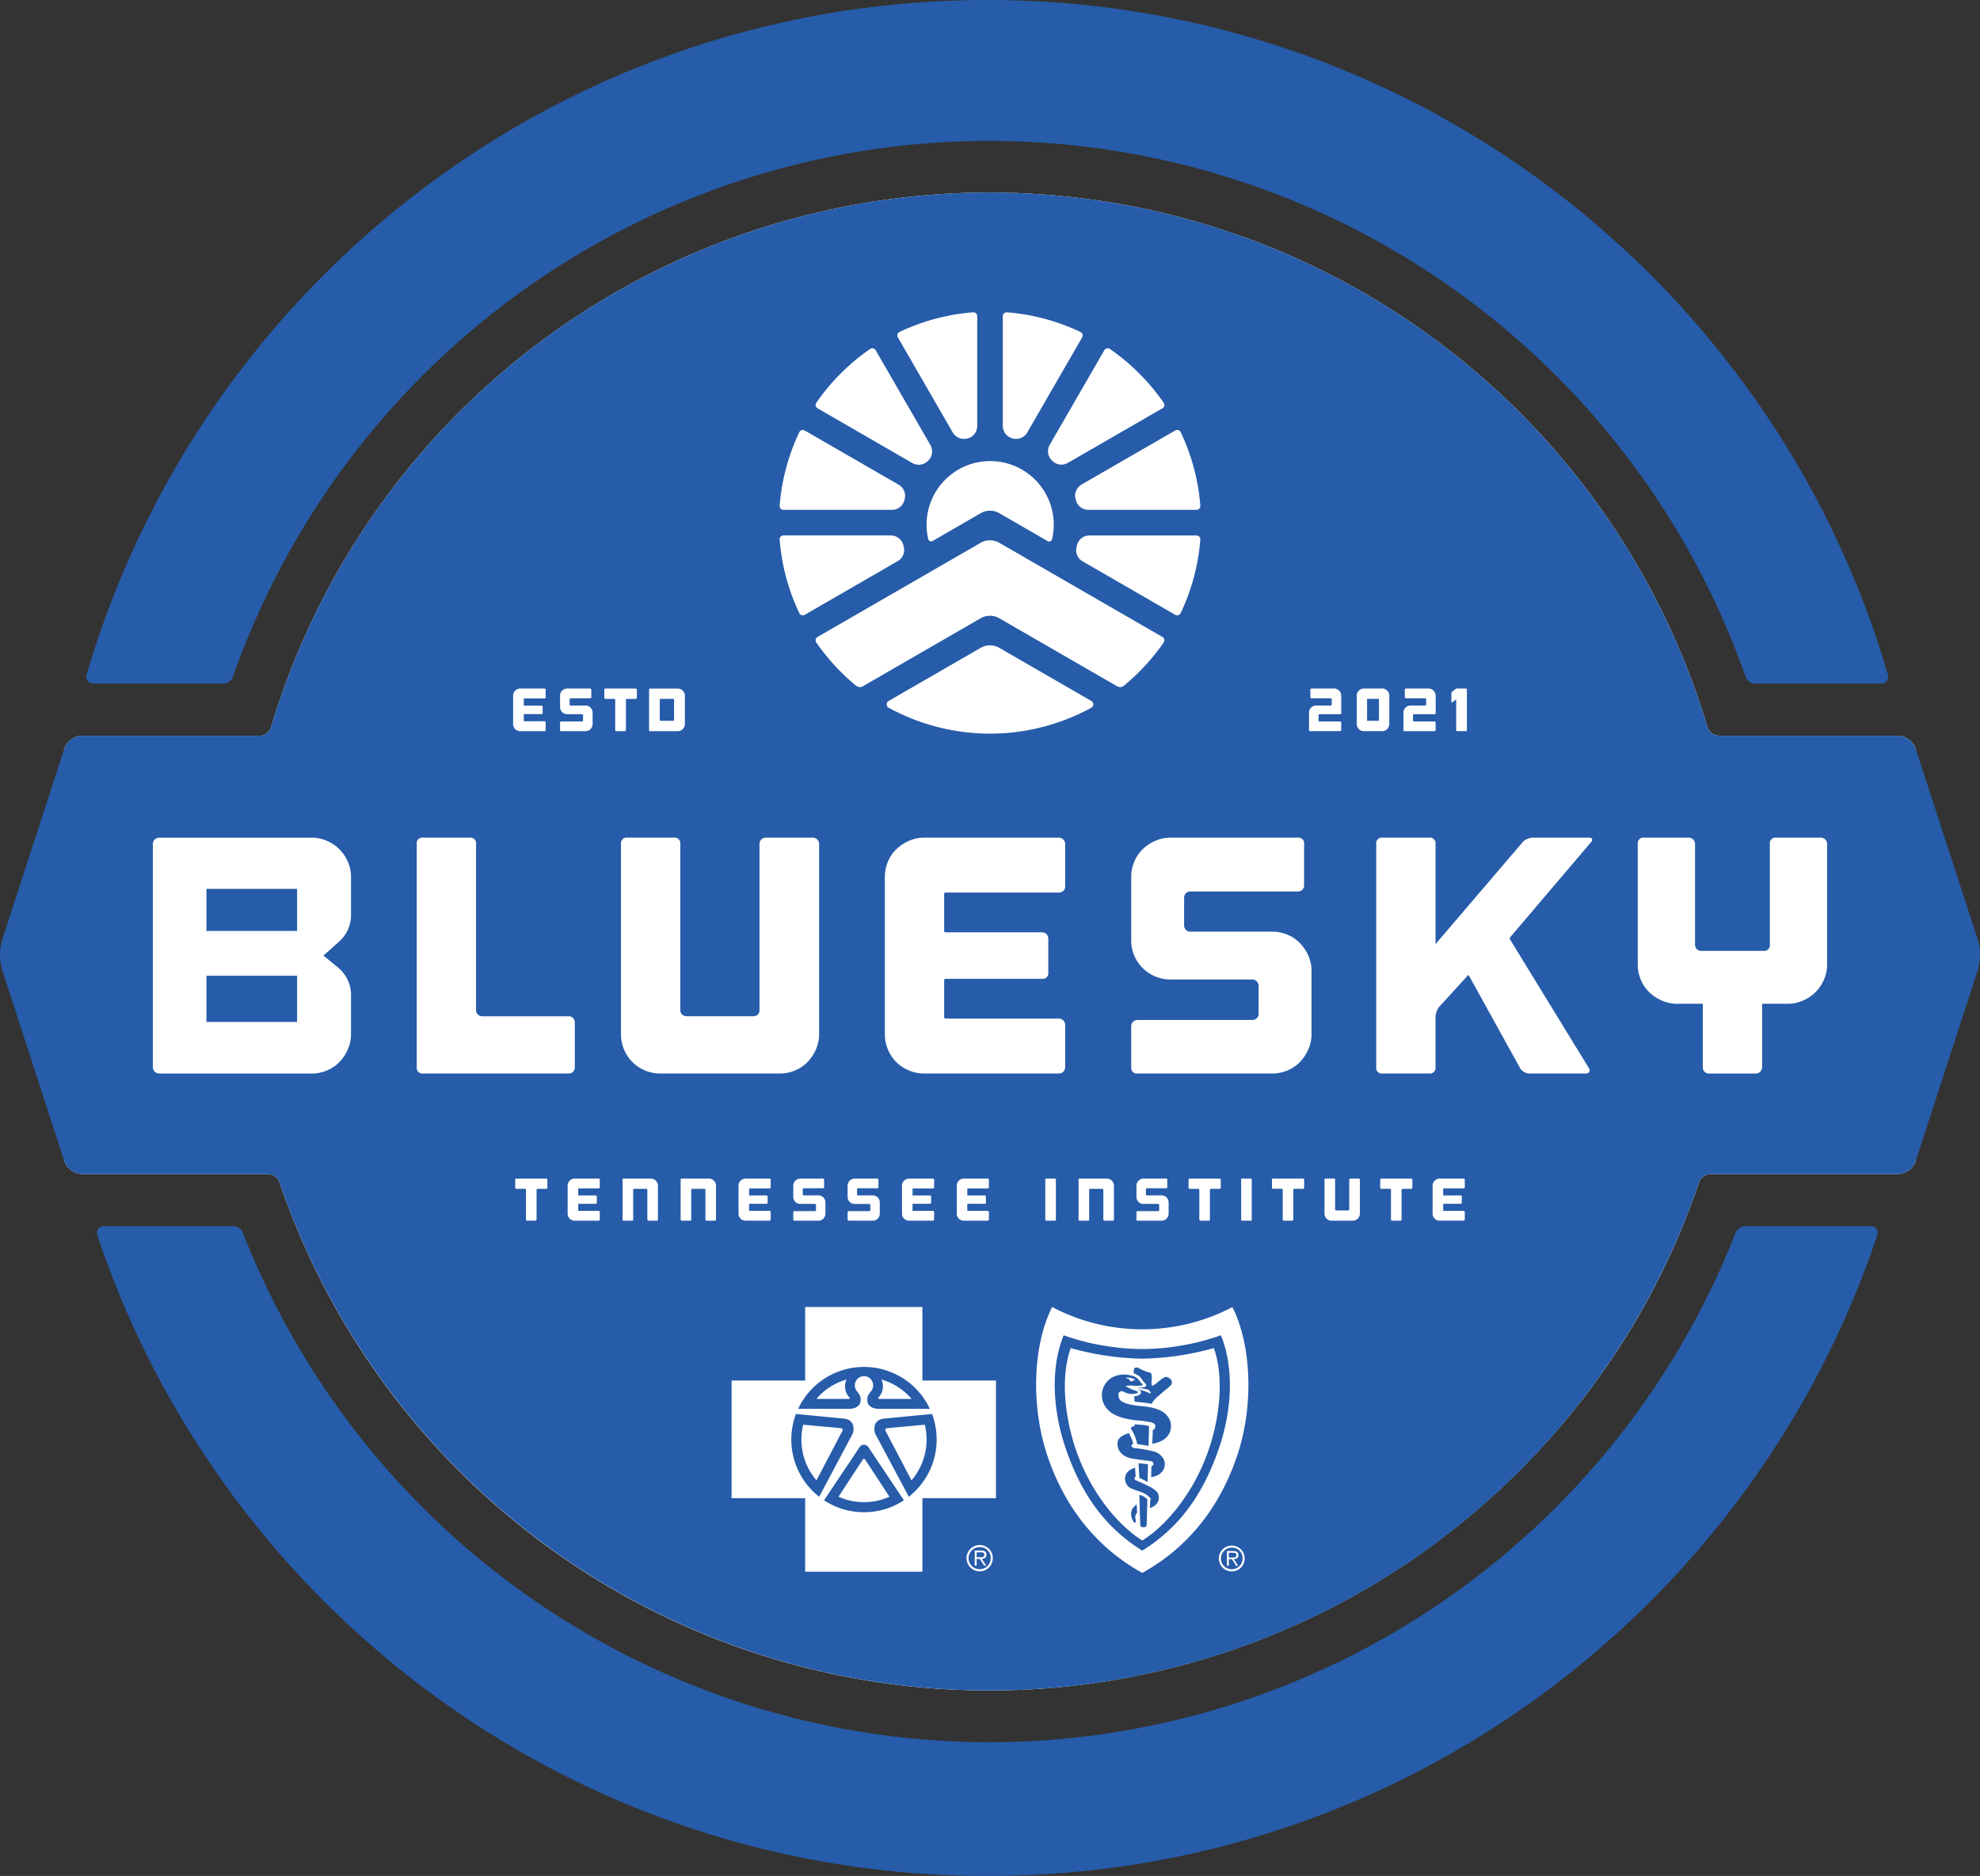
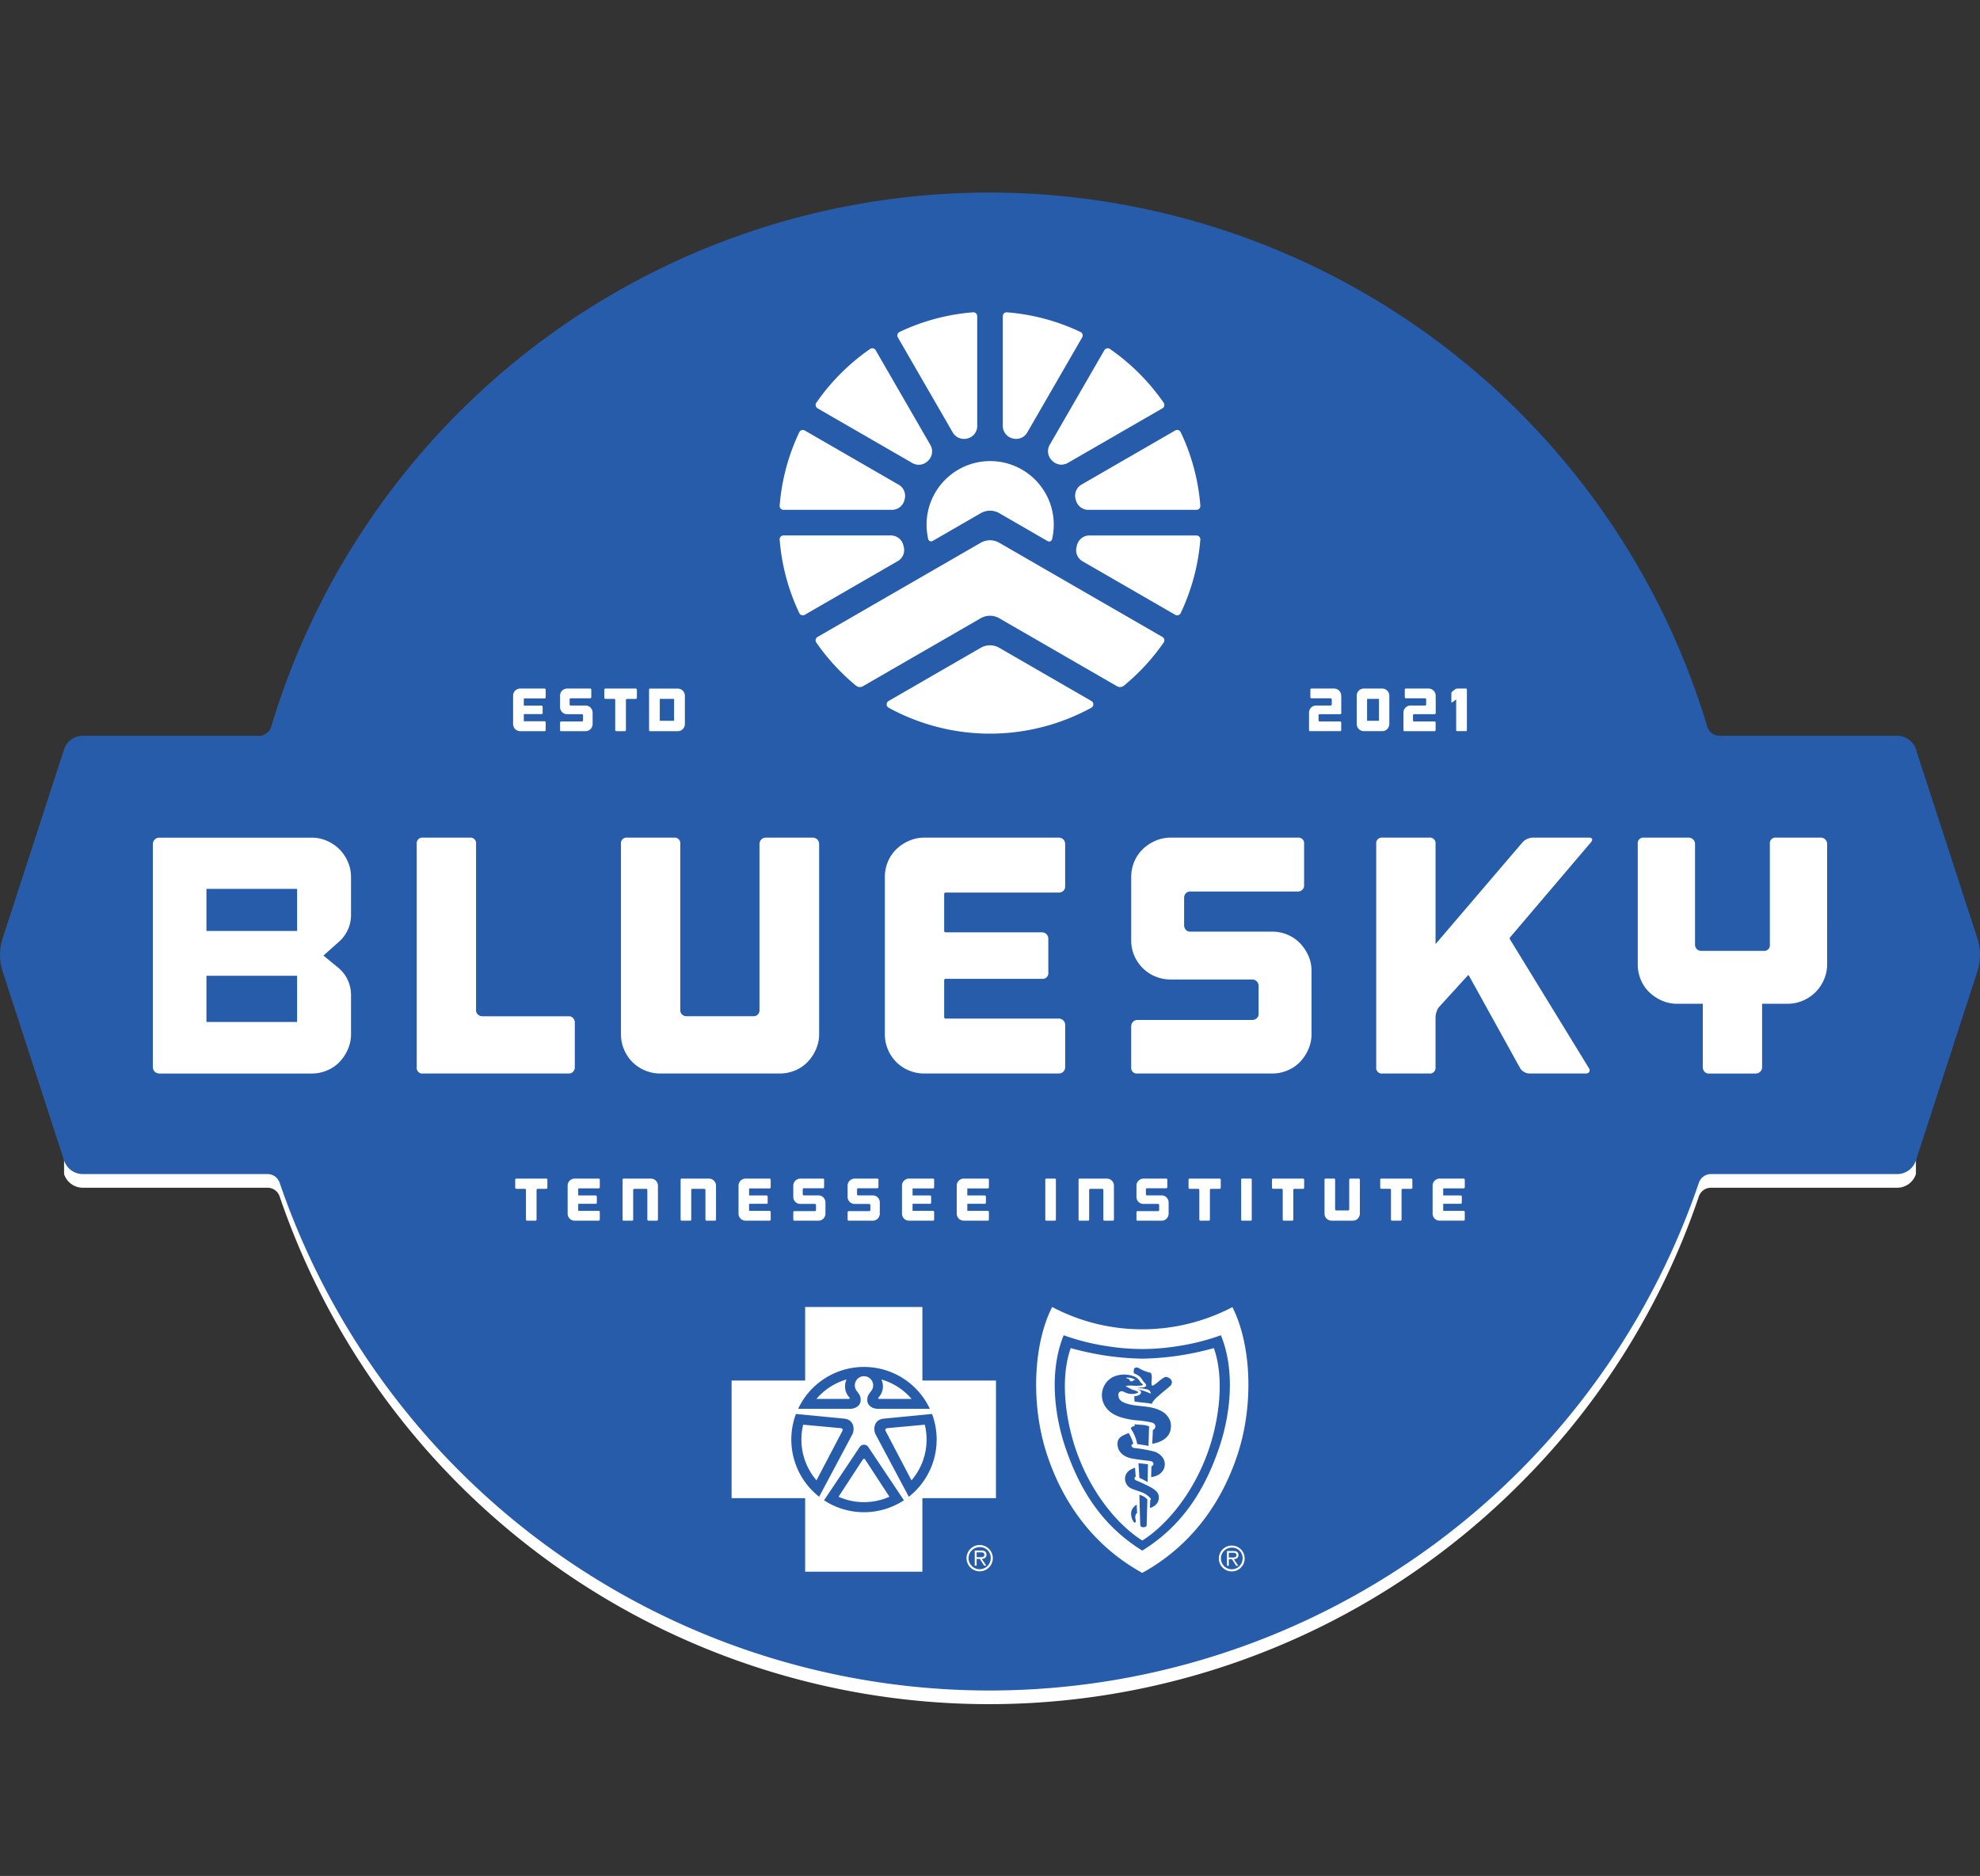
<svg xmlns="http://www.w3.org/2000/svg" id="Blue-Sky_TN-Institute_ETSU-Blue-Cross-Blue-Shield-partnership-logo" viewBox="0 0 512 485.164">
  <rect x="0" y="0" width="512" height="485.164" fill="#333333" stroke="none" />
  <defs />
  <defs>
    <style>.cls-2{fill:#265ca9}</style>
  </defs>
  <g id="background">
-     <path id="center-whiteBkgd" fill="#fff" d="M495.433 193.8a5.11 5.11 0 00-4.86-3.531H444.62a3.286 3.286 0 01-3.145-2.36 193.855 193.855 0 00-371.338.016 3.248 3.248 0 01-2.309 2.229v.115h-46.4a5.11 5.11 0 00-4.86 3.531v106.311a5.109 5.109 0 004.86 3.531H69.2a3.285 3.285 0 013.107 2.242 193.814 193.814 0 00320.482 74.572 191.771 191.771 0 0046.513-74.573 3.285 3.285 0 013.106-2.241h48.161a5.109 5.109 0 004.86-3.531z" />
-     <path id="lower-stroke" d="M483.82 317.118h-32.48a2.766 2.766 0 00-2.574 1.765 207.359 207.359 0 01-193.1 131.691q-1.473 0-2.947-.021A207.438 207.438 0 0162.837 318.887a2.765 2.765 0 00-2.573-1.769H26.772a1.719 1.719 0 00-1.633 2.256c32.127 96.334 123.024 165.79 230.157 165.79s198.03-69.456 230.157-165.79a1.719 1.719 0 00-1.633-2.256z" class="cls-2" />
+     <path id="center-whiteBkgd" fill="#fff" d="M495.433 193.8H444.62a3.286 3.286 0 01-3.145-2.36 193.855 193.855 0 00-371.338.016 3.248 3.248 0 01-2.309 2.229v.115h-46.4a5.11 5.11 0 00-4.86 3.531v106.311a5.109 5.109 0 004.86 3.531H69.2a3.285 3.285 0 013.107 2.242 193.814 193.814 0 00320.482 74.572 191.771 191.771 0 0046.513-74.573 3.285 3.285 0 013.106-2.241h48.161a5.109 5.109 0 004.86-3.531z" />
    <path id="center" d="M53.382 229.875h23.443v10.893H53.382zm0 34.424h23.443v-11.94H53.382zm171.206 110.023l9.153 13.684a18.826 18.826 0 01-20.653 0l9.154-13.684a1.344 1.344 0 012.346 0zM230 387.087l-6.321-9.674a.333.333 0 00-.264-.146.327.327 0 00-.268.146l-6.317 9.674a16.208 16.208 0 0013.17 0zm-16.921.93l.008-.011h-.008zm-1.259-.929a18.818 18.818 0 01-6-21.412l12.6 1.221c2.369.329 2.641 2.621 2.017 4zm-.687-4.244l6.688-12.771c.162-.393.106-.689-.581-.741l-9.551-.878a16.384 16.384 0 00-.456 3.842 16.139 16.139 0 003.901 10.548zM228.4 366.9l12.609-1.221a18.83 18.83 0 01-6 21.412l.01.025-8.639-16.216c-.629-1.382-.35-3.674 2.02-4zm.605 3.176l6.691 12.771a16.2 16.2 0 003.443-14.39l-9.549.878c-.69.049-.745.345-.59.738zm86.707-24.75c3.53 8.614 2.748 19.66-.464 29.1-3.619 10.612-9.268 20.024-19.868 26.593-10.6-6.569-16.241-15.981-19.86-26.593-3.214-9.441-4-20.487-.468-29.1a59.015 59.015 0 0011.291 2.828 57.521 57.521 0 009.031.729h.021a57.6 57.6 0 009.028-.729 59.075 59.075 0 0011.285-2.831zm-1.823 3.318a76.008 76.008 0 01-9.306 1.984 74.3 74.3 0 01-9.188.747h-.021a74.287 74.287 0 01-9.191-.747 75.949 75.949 0 01-9.31-1.984c-2.248 6.371-1.771 14.4-.038 21.554 3.247 13.468 11.375 23.7 18.549 28.213 7.168-4.509 15.3-14.745 18.547-28.213 1.725-7.156 2.202-15.186-.046-21.557zm197.437-97.434l-15.893 48.9a5.11 5.11 0 01-4.86 3.531h-48.161a3.285 3.285 0 00-3.106 2.241 193.78 193.78 0 01-255.157 117.553A194.089 194.089 0 0172.311 305.884a3.285 3.285 0 00-3.107-2.242H21.427a5.109 5.109 0 01-4.86-3.531L.674 251.21a13.769 13.769 0 010-8.512l15.893-48.9a5.11 5.11 0 014.86-3.531h46.4v-.115a3.248 3.248 0 002.309-2.229 193.856 193.856 0 01371.338-.016 3.286 3.286 0 003.145 2.36h45.953a5.111 5.111 0 014.86 3.531l15.893 48.9a13.769 13.769 0 01.001 8.512zM375.3 181.519a.171.171 0 00.071.165c.048.027.1.014.166-.039l.771-.6a.331.331 0 01.165-.087c.048 0 .072.013.072.055v7.778a.264.264 0 00.3.3h2.173a.265.265 0 00.3-.3V178.37a.265.265 0 00-.3-.3h-2.173a.981.981 0 00-.283.047.708.708 0 00-.252.126l-.771.6a.7.7 0 00-.166.213.557.557 0 00-.071.26zm-12.392 7.274a.265.265 0 00.3.3h7.747a.266.266 0 00.2-.087.309.309 0 00.078-.213v-1.905a.308.308 0 00-.078-.212.266.266 0 00-.2-.087h-5.291a.263.263 0 01-.283-.236v-1.4a.28.28 0 01.283-.251h5.291a.31.31 0 00.213-.079.266.266 0 00.086-.205V180.4a.061.061 0 00-.016-.047v-.441a1.823 1.823 0 00-.142-.716 1.724 1.724 0 00-.393-.583 2.031 2.031 0 00-.583-.394 1.706 1.706 0 00-.708-.149h-5.874a.265.265 0 00-.2.086.3.3 0 00-.079.213v1.936a.271.271 0 00.283.284h4.944a.292.292 0 01.214.087.289.289 0 01.086.212v1.276a.289.289 0 01-.086.212.292.292 0 01-.214.087h-3.731a1.848 1.848 0 00-.717.141 1.819 1.819 0 00-.589.394 1.841 1.841 0 00-.395.582 1.792 1.792 0 00-.142.709v4.5zM303.9 111.327l-24.243 14a3.324 3.324 0 00-1.5 3.835l.076.265a3.313 3.313 0 003.184 2.426h27.977a1 1 0 001-1.072 54.219 54.219 0 00-5.078-19 1.006 1.006 0 00-1.416-.454zm-4.3 56.651q.671-.89 1.306-1.805a1 1 0 00-.319-1.445l-42.2-24.362a4.783 4.783 0 00-4.782 0l-42.2 24.362a1 1 0 00-.319 1.445q1.417 2.048 3.014 3.956c.041.049.083.1.125.146q.359.426.725.845c.132.151.267.3.4.448.149.167.3.334.451.5s.286.309.43.462c.037.04.073.081.111.12.007.008.015.013.022.02a54.736 54.736 0 004.99 4.651 1.571 1.571 0 001.785.153l30.464-17.588a4.783 4.783 0 014.782 0l30.464 17.588a1.569 1.569 0 001.783-.151 54.746 54.746 0 005.333-5.017c.157-.168.313-.336.468-.506s.316-.353.473-.53q.207-.236.411-.473.345-.4.682-.805.231-.278.458-.556t.442-.556q.192-.244.381-.491c.105-.137.214-.271.318-.409zm-14.292 139.757v7.665a.3.3 0 00.078.21.26.26 0 00.2.085h2.16a.292.292 0 00.3-.295v-8.767a1.739 1.739 0 00-.147-.707 1.829 1.829 0 00-.965-.964 1.735 1.735 0 00-.706-.148H279.2a.261.261 0 00-.3.3V315.4a.26.26 0 00.3.295h2.146a.261.261 0 00.295-.295v-7.663a.26.26 0 01.085-.2.3.3 0 01.21-.078h3.078a.3.3 0 01.21.078.263.263 0 01.084.198zm-3.109-124.7a1 1 0 00.014-1.749l-23.822-13.753a4.778 4.778 0 00-4.782 0l-23.823 13.754a1 1 0 00.014 1.748 54.589 54.589 0 0052.4 0zM225.06 311.652v1.29a.263.263 0 01-.085.2.3.3 0 01-.21.078h-5.285a.289.289 0 00-.21.085.286.286 0 00-.086.21v1.885a.261.261 0 00.3.295h6.2a1.816 1.816 0 00.707-.14 1.693 1.693 0 00.575-.388 1.983 1.983 0 00.389-.583 1.739 1.739 0 00.147-.707v-2.922a1.683 1.683 0 00-.147-.7 2.011 2.011 0 00-.389-.575 1.7 1.7 0 00-.575-.389 1.816 1.816 0 00-.707-.14H221.9a.26.26 0 01-.2-.085.3.3 0 01-.077-.21V307.6a.3.3 0 01.077-.21.26.26 0 01.2-.085h4.959a.3.3 0 00.21-.078.261.261 0 00.086-.2v-1.912a.262.262 0 00-.3-.3H221a1.733 1.733 0 00-.707.148 1.989 1.989 0 00-.583.389 1.72 1.72 0 00-.389.575 1.82 1.82 0 00-.14.707v2.923a1.763 1.763 0 00.14.7 1.826 1.826 0 00.389.575 1.821 1.821 0 001.29.529h3.762a.285.285 0 01.21.085.289.289 0 01.088.206zm-14.052 0v1.29a.26.26 0 01-.085.2.3.3 0 01-.21.078h-5.285a.289.289 0 00-.21.085.285.285 0 00-.085.21v1.885a.26.26 0 00.295.295h6.2a1.821 1.821 0 00.708-.14 1.712 1.712 0 00.575-.388 1.98 1.98 0 00.388-.583 1.724 1.724 0 00.148-.707v-2.922a1.668 1.668 0 00-.148-.7 2.008 2.008 0 00-.388-.575 1.715 1.715 0 00-.575-.389 1.821 1.821 0 00-.708-.14h-3.777a.26.26 0 01-.2-.085.3.3 0 01-.078-.21V307.6a.3.3 0 01.078-.21.26.26 0 01.2-.085h4.959a.3.3 0 00.209-.078.261.261 0 00.086-.2v-1.912a.261.261 0 00-.295-.3h-5.861a1.74 1.74 0 00-.707.148 2 2 0 00-.583.389 1.7 1.7 0 00-.388.575 1.82 1.82 0 00-.14.707v2.923a1.763 1.763 0 00.14.7 1.815 1.815 0 001.678 1.1h3.762a.29.29 0 01.3.295zM303.9 159a1 1 0 001.411-.446 54.231 54.231 0 005.078-19 1 1 0 00-1-1.073H281.7a3.317 3.317 0 00-3.22 2.57l-.1.411a3.309 3.309 0 001.544 3.695zm-18.334-68.426l-14.128 24.47a3.326 3.326 0 00.6 4.065l.1.1a3.319 3.319 0 003.978.516l24.471-14.125a1 1 0 00.329-1.43A54.864 54.864 0 00287 90.245a1 1 0 00-1.434.329zm-26.255 19.594a3.326 3.326 0 002.516 3.209l.059.016a3.325 3.325 0 003.743-1.533l14.2-24.6a1 1 0 00-.446-1.411 54.231 54.231 0 00-19-5.078 1 1 0 00-1.073 1zM239.6 135.7a16.509 16.509 0 00.421 3.7.782.782 0 001.153.5l12.44-7.183a4.783 4.783 0 014.782 0l12.504 7.223a.782.782 0 001.153-.492A16.444 16.444 0 10239.6 135.7zm-7.43-48.448l14.191 24.579a3.368 3.368 0 003.779 1.572l.095-.025a3.3 3.3 0 002.459-3.194V81.768a1 1 0 00-1.073-1 54.24 54.24 0 00-19.022 5.087 1 1 0 00-.434 1.401zM211.413 105.6l24.516 14.155a3.319 3.319 0 003.984-.521l.079-.076a3.328 3.328 0 00.6-4.06l-14.158-24.524a1 1 0 00-1.43-.329 54.864 54.864 0 00-13.92 13.92 1 1 0 00.329 1.435zm-9.807 25.183a1 1 0 001 1.072h28.054a3.314 3.314 0 003.185-2.429l.065-.227a3.326 3.326 0 00-1.507-3.832l-24.309-14.035a1 1 0 00-1.4.429 54.227 54.227 0 00-5.088 19.017zm0 8.768a54.231 54.231 0 005.078 19 1 1 0 001.416.449l24.051-13.886a3.31 3.31 0 001.545-3.689 25.46 25.46 0 01-.092-.374 3.318 3.318 0 00-3.222-2.574h-27.776a1 1 0 00-1 1.069zm-33.765 49.247a.264.264 0 00.3.3h7.117a1.826 1.826 0 00.716-.142 1.724 1.724 0 00.583-.393 2.02 2.02 0 00.393-.591 1.744 1.744 0 00.15-.716v-7.337a1.752 1.752 0 00-.15-.717 1.849 1.849 0 00-.976-.976 1.748 1.748 0 00-.716-.15h-7.118a.264.264 0 00-.3.3zm-23.02 0a.264.264 0 00.3.3h6.279a1.826 1.826 0 00.716-.142 1.724 1.724 0 00.583-.393 1.982 1.982 0 00.393-.591 1.744 1.744 0 00.15-.716v-2.96a1.7 1.7 0 00-.15-.709 2.035 2.035 0 00-.392-.587 1.754 1.754 0 00-.583-.393 1.826 1.826 0 00-.716-.142h-3.827a.262.262 0 01-.2-.086.3.3 0 01-.079-.213v-1.275a.3.3 0 01.079-.213.265.265 0 01.2-.086h5.026a.308.308 0 00.212-.079.266.266 0 00.086-.2v-1.943a.265.265 0 00-.3-.3h-5.937a1.748 1.748 0 00-.716.15 2 2 0 00-.591.394 1.72 1.72 0 00-.393.582 1.831 1.831 0 00-.142.717v2.96a1.766 1.766 0 00.142.708 1.828 1.828 0 00.393.583 1.853 1.853 0 001.307.535h3.811a.289.289 0 01.212.087.286.286 0 01.087.212v1.307a.263.263 0 01-.087.2.3.3 0 01-.212.079h-5.352a.3.3 0 00-.3.3zm-12.14-1.543a1.841 1.841 0 00.142.716 1.807 1.807 0 00.984.984 1.831 1.831 0 00.717.142h6.282a.294.294 0 00.3-.3v-1.968a.294.294 0 00-.3-.3h-5.275a.069.069 0 01-.078-.079v-1.7a.069.069 0 01.078-.079h4.488a.265.265 0 00.3-.3v-1.574a.294.294 0 00-.3-.3h-4.488q-.078 0-.078-.063v-1.716a.069.069 0 01.078-.079h5.275a.3.3 0 00.213-.079.264.264 0 00.086-.2v-1.99a.293.293 0 00-.086-.213.29.29 0 00-.213-.087h-6.282a1.752 1.752 0 00-.717.15 2 2 0 00-.59.394 1.722 1.722 0 00-.394.582 1.849 1.849 0 00-.142.717zm-41.912 39.57a9.721 9.721 0 00-.828-3.965 10.243 10.243 0 00-5.4-5.4 9.721 9.721 0 00-3.965-.828H41.182a1.656 1.656 0 00-1.656 1.656v57.692a1.655 1.655 0 001.656 1.656h39.391a10.166 10.166 0 003.965-.784 9.585 9.585 0 003.224-2.179 11.083 11.083 0 002.179-3.268 9.718 9.718 0 00.828-3.965v-10.135a9.154 9.154 0 00-3.354-7.082l-3.777-3.093 4.071-3.632a9.152 9.152 0 003.06-6.83zm56.3 50.807a1.459 1.459 0 001.133-.479 1.681 1.681 0 00.436-1.177v-11.5a1.686 1.686 0 00-.436-1.177 1.465 1.465 0 00-1.133-.479h-22.312a1.677 1.677 0 01-1.177-.436 1.456 1.456 0 01-.479-1.133v-42.967a1.465 1.465 0 00-1.656-1.656h-12.027a1.463 1.463 0 00-1.655 1.656v57.692a1.463 1.463 0 001.655 1.656zm-5.522 27.476a.294.294 0 00-.3-.3h-7.725a.261.261 0 00-.295.3v2.052a.285.285 0 00.085.21.289.289 0 00.21.085h2.207a.267.267 0 01.28.28v7.665a.29.29 0 00.3.295h2.161a.26.26 0 00.2-.085.3.3 0 00.077-.21v-7.663a.261.261 0 01.086-.2.3.3 0 01.21-.078h2.207a.289.289 0 00.21-.085.286.286 0 00.086-.21zm13.554 0a.292.292 0 00-.3-.3h-6.2a1.74 1.74 0 00-.707.148 2 2 0 00-.583.389 1.7 1.7 0 00-.388.575 1.82 1.82 0 00-.14.707v7.244a1.82 1.82 0 00.14.707 1.778 1.778 0 00.971.971 1.82 1.82 0 00.707.14h6.2a.29.29 0 00.3-.295v-1.943a.29.29 0 00-.3-.295H149.6a.069.069 0 01-.078-.078V311.4a.068.068 0 01.078-.077h4.43a.262.262 0 00.3-.3v-1.554a.294.294 0 00-.3-.3h-4.43c-.052 0-.078-.02-.078-.062v-1.694a.069.069 0 01.078-.078h5.2a.3.3 0 00.211-.078.262.262 0 00.085-.2zm4.287-116.016h2.189a.267.267 0 00.2-.086.308.308 0 00.079-.213v-7.763a.262.262 0 01.086-.2.3.3 0 01.213-.079h2.236a.3.3 0 00.3-.3v-2.081a.3.3 0 00-.3-.3h-7.826a.264.264 0 00-.3.3v2.078a.294.294 0 00.3.3h2.235a.269.269 0 01.283.283v7.763a.3.3 0 00.3.3zm10.744 117.539a1.74 1.74 0 00-.148-.707 1.864 1.864 0 00-.389-.575 1.887 1.887 0 00-.575-.389 1.737 1.737 0 00-.707-.148h-7.026a.261.261 0 00-.295.3V315.4a.26.26 0 00.295.295h2.145a.261.261 0 00.3-.295v-7.663a.26.26 0 01.085-.2.3.3 0 01.21-.078h3.073a.3.3 0 01.209.078.261.261 0 01.086.2v7.663a.3.3 0 00.078.21.259.259 0 00.2.085h2.16a.292.292 0 00.3-.295zm.64-29h30.848a10.166 10.166 0 003.965-.784 9.6 9.6 0 003.225-2.179 11.1 11.1 0 002.178-3.268 9.7 9.7 0 00.828-3.965v-49.151a1.636 1.636 0 00-1.655-1.656h-12.114a1.637 1.637 0 00-1.656 1.656v42.964a1.5 1.5 0 01-1.569 1.569h-17.255a1.674 1.674 0 01-1.176-.436 1.457 1.457 0 01-.48-1.133v-42.964a1.465 1.465 0 00-1.656-1.656h-12.026a1.464 1.464 0 00-1.656 1.656v49.152a10.163 10.163 0 00.785 3.965 10.012 10.012 0 005.446 5.447 10.163 10.163 0 003.965.784zm22.939 31.486v-1.694a.069.069 0 01.078-.078h5.207a.3.3 0 00.21-.078.259.259 0 00.085-.2v-1.958a.292.292 0 00-.3-.3h-6.2a1.74 1.74 0 00-.707.148 2 2 0 00-.583.389 1.7 1.7 0 00-.388.575 1.8 1.8 0 00-.141.707v7.244a1.81 1.81 0 001.819 1.818h6.2a.29.29 0 00.3-.295v-1.943a.29.29 0 00-.3-.295h-5.207a.069.069 0 01-.078-.078V311.4a.068.068 0 01.078-.077h4.43a.261.261 0 00.295-.3v-1.554a.292.292 0 00-.295-.3h-4.43c-.05.011-.076-.009-.076-.051zm-8.564-2.487a1.739 1.739 0 00-.147-.707 1.832 1.832 0 00-.964-.964 1.74 1.74 0 00-.707-.148H176.3a.261.261 0 00-.3.3V315.4a.261.261 0 00.3.295h2.145a.261.261 0 00.3-.295v-7.663a.26.26 0 01.085-.2.3.3 0 01.21-.078h3.078a.3.3 0 01.21.078.261.261 0 01.086.2v7.663a.3.3 0 00.077.21.26.26 0 00.2.085h2.161a.29.29 0 00.3-.295zm71.582 96.344a3.4 3.4 0 10-3.394 3.4 3.4 3.4 0 003.391-3.399zm.815-45.935h-19.026v-19.024H208.2v19.025h-19.02v30.417h19.02v19.023h30.317v-19.023h19.023zm-21.569-47.922v-1.694a.069.069 0 01.078-.078h5.207a.3.3 0 00.21-.078.259.259 0 00.085-.2v-1.958a.292.292 0 00-.295-.3h-6.2a1.733 1.733 0 00-.707.148 1.989 1.989 0 00-.583.389 1.705 1.705 0 00-.389.575 1.82 1.82 0 00-.14.707v7.244a1.82 1.82 0 00.14.707 1.784 1.784 0 00.972.971 1.813 1.813 0 00.707.14h6.2a.29.29 0 00.295-.295v-1.943a.29.29 0 00-.295-.295h-5.21a.069.069 0 01-.078-.078V311.4a.068.068 0 01.078-.077h4.43a.261.261 0 00.3-.3v-1.554a.285.285 0 00-.085-.21.289.289 0 00-.21-.086h-4.43c-.055.007-.083-.013-.083-.055zm14.16 0v-1.694a.069.069 0 01.078-.078h5.207a.3.3 0 00.21-.078.259.259 0 00.086-.2v-1.958a.294.294 0 00-.3-.3h-6.2a1.74 1.74 0 00-.707.148 2 2 0 00-.583.389 1.7 1.7 0 00-.388.575 1.8 1.8 0 00-.14.707v7.244a1.809 1.809 0 001.818 1.818h6.2a.292.292 0 00.3-.295v-1.943a.292.292 0 00-.3-.295h-5.206a.069.069 0 01-.078-.078V311.4a.068.068 0 01.078-.077h4.43a.261.261 0 00.3-.3v-1.554a.292.292 0 00-.3-.3h-4.43c-.052.011-.078-.009-.078-.051zm23.647-31.486a1.637 1.637 0 001.656-1.656v-10.892a1.637 1.637 0 00-1.656-1.656h-29.198a.385.385 0 01-.436-.436v-9.412a.386.386 0 01.436-.436h24.837a1.463 1.463 0 001.656-1.655v-8.715a1.636 1.636 0 00-1.656-1.656h-24.837q-.436 0-.436-.349v-9.5a.385.385 0 01.436-.435h29.195a1.684 1.684 0 001.176-.436 1.46 1.46 0 00.48-1.133v-10.98a1.637 1.637 0 00-1.656-1.656h-34.772a9.719 9.719 0 00-3.966.828 11.1 11.1 0 00-3.268 2.179 9.589 9.589 0 00-2.179 3.225 10.166 10.166 0 00-.784 3.965v40.611a10.163 10.163 0 00.784 3.965 10.018 10.018 0 005.447 5.447 10.164 10.164 0 003.966.784zm-1.03 27.18H270.6a.261.261 0 00-.3.3V315.4a.261.261 0 00.3.295h2.145a.261.261 0 00.295-.295v-10.29a.262.262 0 00-.291-.298zm49.1 98.237a3.338 3.338 0 10-3.332 3.345 3.33 3.33 0 003.334-3.344zm-3.172-65a50.3 50.3 0 01-23.306 5.736 49.747 49.747 0 01-23.3-5.771c-4.841 9.51-5.6 24.969-1.423 37.882 4.029 12.438 11.84 23.767 24.724 30.889 12.89-7.122 20.7-18.451 24.726-30.889 4.18-12.911 3.412-28.327-1.419-37.845zm-18.934-26.4v1.29a.26.26 0 01-.085.2.3.3 0 01-.21.078h-5.285a.285.285 0 00-.209.085.282.282 0 00-.086.21v1.889a.26.26 0 00.3.295h6.2a1.821 1.821 0 00.708-.14 1.7 1.7 0 00.574-.388 1.983 1.983 0 00.389-.583 1.739 1.739 0 00.147-.707v-2.922a1.683 1.683 0 00-.147-.7 2.011 2.011 0 00-.389-.575 1.7 1.7 0 00-.574-.389 1.821 1.821 0 00-.708-.14h-3.777a.259.259 0 01-.2-.085.3.3 0 01-.078-.21V307.6a.3.3 0 01.078-.21.259.259 0 01.2-.085h4.958a.3.3 0 00.21-.078.261.261 0 00.086-.2v-1.912a.261.261 0 00-.3-.3h-5.86a1.74 1.74 0 00-.707.148 2 2 0 00-.583.389 1.7 1.7 0 00-.388.575 1.8 1.8 0 00-.14.707v2.923a1.746 1.746 0 00.14.7 1.815 1.815 0 001.678 1.1h3.762a.29.29 0 01.3.295zm10.383-3.917v7.669a.292.292 0 00.3.295h2.16a.262.262 0 00.2-.085.3.3 0 00.077-.21v-7.663a.261.261 0 01.086-.2.3.3 0 01.21-.078h2.207a.292.292 0 00.3-.295v-2.052a.294.294 0 00-.3-.3h-7.725a.262.262 0 00-.3.3v2.052a.292.292 0 00.3.295h2.207a.269.269 0 01.2.078.273.273 0 01.08.198zm13.555-2.627a.262.262 0 00-.295-.3h-2.146a.261.261 0 00-.3.3V315.4a.26.26 0 00.3.295h2.146a.261.261 0 00.295-.295zm13.554 0a.292.292 0 00-.3-.3h-7.726a.261.261 0 00-.3.3v2.052a.285.285 0 00.085.21.291.291 0 00.21.085h2.207a.266.266 0 01.28.28v7.669a.292.292 0 00.3.295h2.16a.26.26 0 00.2-.085.3.3 0 00.078-.21v-7.663a.26.26 0 01.085-.2.3.3 0 01.211-.078h2.207a.291.291 0 00.21-.085.285.285 0 00.085-.21zm1.9-54.056a9.406 9.406 0 00-.829-3.922 11.3 11.3 0 00-2.178-3.224 9.614 9.614 0 00-3.225-2.179 10.166 10.166 0 00-3.965-.784h-21.175a1.453 1.453 0 01-1.133-.48 1.672 1.672 0 01-.436-1.176v-7.059a1.678 1.678 0 01.436-1.176 1.46 1.46 0 011.133-.48h27.8a1.68 1.68 0 001.177-.436 1.459 1.459 0 00.479-1.133v-10.715a1.465 1.465 0 00-1.656-1.656h-32.855a9.718 9.718 0 00-3.965.828 11.1 11.1 0 00-3.268 2.179 9.6 9.6 0 00-2.179 3.225 10.184 10.184 0 00-.784 3.965v16.384a9.862 9.862 0 00.784 3.921 10.206 10.206 0 002.179 3.225 10.046 10.046 0 003.268 2.178 10.163 10.163 0 003.965.785H323.8a1.636 1.636 0 011.656 1.656v7.233a1.463 1.463 0 01-.479 1.133 1.685 1.685 0 01-1.177.436h-29.63a1.636 1.636 0 00-1.656 1.656v10.544a1.463 1.463 0 001.656 1.656h34.772a10.166 10.166 0 003.965-.784 9.6 9.6 0 003.225-2.179 11.1 11.1 0 002.178-3.268 9.7 9.7 0 00.829-3.965zm2.452-61.959h4.944a.267.267 0 00.206-.087.309.309 0 00.078-.213v-1.905a.308.308 0 00-.078-.212.267.267 0 00-.206-.087h-5.29a.265.265 0 01-.284-.236v-1.4a.282.282 0 01.284-.251h5.29a.311.311 0 00.214-.079.266.266 0 00.086-.205V180.4a.061.061 0 00-.016-.047v-.441a1.823 1.823 0 00-.142-.716 1.724 1.724 0 00-.393-.583 2.031 2.031 0 00-.583-.394 1.709 1.709 0 00-.708-.149h-5.872a.264.264 0 00-.2.086.3.3 0 00-.079.213v1.936a.271.271 0 00.283.284h4.944a.292.292 0 01.214.087.289.289 0 01.086.212v1.276a.289.289 0 01-.086.212.292.292 0 01-.214.087h-3.731a1.848 1.848 0 00-.717.141 1.823 1.823 0 00-.59.394 1.854 1.854 0 00-.394.582 1.792 1.792 0 00-.142.709v4.5a.265.265 0 00.3.3h2.8zm10.057 116.015a.294.294 0 00-.3-.3h-2.161a.292.292 0 00-.295.3v7.663a.271.271 0 01-.078.2.275.275 0 01-.2.078h-3.073a.3.3 0 01-.21-.078.259.259 0 01-.086-.2v-7.663a.261.261 0 00-.3-.3H342.8a.261.261 0 00-.295.3v8.767a1.809 1.809 0 001.818 1.818h5.5a1.816 1.816 0 00.707-.14 1.717 1.717 0 00.576-.388 1.98 1.98 0 00.388-.583 1.74 1.74 0 00.148-.707zm4.193-116.015h1.575a1.848 1.848 0 00.716-.142 1.722 1.722 0 00.583-.394 2.015 2.015 0 00.393-.59 1.752 1.752 0 00.15-.717v-7.337a1.744 1.744 0 00-.15-.716 1.846 1.846 0 00-.976-.977 1.767 1.767 0 00-.716-.149h-4.74a1.76 1.76 0 00-.716.149 2 2 0 00-.591.394 1.724 1.724 0 00-.393.583 1.823 1.823 0 00-.142.716v7.337a1.831 1.831 0 00.142.717 1.807 1.807 0 00.984.984 1.841 1.841 0 00.716.142h3.165zm9.376 116.015a.292.292 0 00-.3-.3H357.2a.261.261 0 00-.295.3v2.052a.285.285 0 00.085.21.289.289 0 00.21.085h2.207a.266.266 0 01.279.28v7.669a.292.292 0 00.3.295h2.159a.262.262 0 00.2-.085.3.3 0 00.078-.21v-7.663a.26.26 0 01.085-.2.3.3 0 01.21-.078h2.207a.289.289 0 00.21-.085.285.285 0 00.085-.21zm13.554 0a.29.29 0 00-.3-.3h-6.2a1.74 1.74 0 00-.707.148 2 2 0 00-.583.389 1.7 1.7 0 00-.388.575 1.8 1.8 0 00-.14.707v7.244a1.809 1.809 0 001.818 1.818h6.2a.289.289 0 00.3-.295v-1.943a.289.289 0 00-.3-.295h-5.2a.069.069 0 01-.078-.078V311.4a.068.068 0 01.078-.077h4.43a.261.261 0 00.3-.3v-1.554a.292.292 0 00-.3-.3h-4.43c-.052 0-.078-.02-.078-.062v-1.694a.069.069 0 01.078-.078h5.207a.3.3 0 00.211-.078.261.261 0 00.084-.2zm32.917-88.131c-.087-.231-.364-.349-.828-.349H396.4a3.686 3.686 0 00-1.483.349 3.3 3.3 0 00-1.219.872l-22.485 26.318v-25.879a1.465 1.465 0 00-1.656-1.656h-12.03a1.464 1.464 0 00-1.656 1.656v57.692a1.463 1.463 0 001.656 1.656h12.025a1.464 1.464 0 001.656-1.656v-12.9a4.433 4.433 0 01.3-1.525 3.455 3.455 0 01.741-1.263l7.233-7.931c.117-.231.262-.2.436.087l13.16 23.792a2.657 2.657 0 001.046 1 2.809 2.809 0 001.394.392h14.472a1.066 1.066 0 00.958-.392.921.921 0 00-.087-1l-20.393-33.291a.483.483 0 01.087-.61l20.829-24.488q.435-.521.305-.87zm60.785 1.307a1.636 1.636 0 00-1.656-1.656h-11.5a1.464 1.464 0 00-1.656 1.656v25.971a1.463 1.463 0 01-1.66 1.659h-16.119a1.459 1.459 0 01-1.134-.479 1.684 1.684 0 01-.435-1.176v-25.971a1.636 1.636 0 00-1.656-1.656h-11.5a1.464 1.464 0 00-1.656 1.656V249.4a10.155 10.155 0 00.784 3.965 9.581 9.581 0 002.178 3.225 11.047 11.047 0 003.269 2.178 9.662 9.662 0 003.965.828h6.623v16.384a1.677 1.677 0 00.436 1.177 1.456 1.456 0 001.133.479H454a1.637 1.637 0 001.656-1.656v-16.388h6.623a9.672 9.672 0 003.965-.828 10.228 10.228 0 005.4-5.4 9.7 9.7 0 00.828-3.965zM302.683 367.748c.96 5.039-4.737 5.638-4.737 5.638s.142-2.406.158-3.567a.986.986 0 00.54-1.393 1.473 1.473 0 00-.9-.558 27.145 27.145 0 00-3.906-.549 20.674 20.674 0 01-3.247-.572c-2.25-.569-4.158-1.614-5.155-3.661a5.319 5.319 0 012.3-6.937 6.942 6.942 0 015.759-.071 3.349 3.349 0 011.386 1.353c.18.245.452.343.608.613.09.153-.118.227-.2.25a9.862 9.862 0 01-2.214.075 7.533 7.533 0 00-2.032.075 16.176 16.176 0 001.786.962 7.407 7.407 0 01.956.3c.133.073.52.181.52.358-.042.177-.362.252-.6.321a4 4 0 01-1.913.018c-1.057-.241-1.551-.867-2.209-.484-.439.268-.445.857-.3 1.461.233.934 1.217 1.328 2.048 1.606 2.893.929 5.977.4 8.8 1.853a4.85 4.85 0 012.552 2.909zM291.219 356.3c.193.37.4.169.624.32.358.259.287.706.8.619a1.583 1.583 0 00.66-.377 1.077 1.077 0 01.379.044 3.789 3.789 0 00-2.463-.606zm2.105 33.3a2.5 2.5 0 00-.816 2.207 3.462 3.462 0 00.541 1.615c.2.4.537.555.654.021.07-.327-.217-.623-.117-1.32s.452-.828.452-.828l-.1-2.173a2.926 2.926 0 00-.614.478zm2.41-2.591a7.068 7.068 0 00-1.1-.439s.115 4.972.208 7.611c.025.6.271.8.845.789.683-.014.826-.3.829-.657.01-.854.129-4.427.172-6.355.006-.158-.048-.181-.12-.291a4.2 4.2 0 00-.834-.659zm1.022-3.725l.094-4.6c-.939-.115-1.347-.148-2.454-.279l.231 3.794 1.063.506zm.87 1.386a41.717 41.717 0 00-3.894-1.832.56.56 0 01-.34-.67.491.491 0 01.286-.285l-.175-2.3a6.454 6.454 0 00-1 .416 3.025 3.025 0 00-1.3 1.226 2.755 2.755 0 001.615 3.838c.727.314 1.744.612 2.51.905a5.506 5.506 0 012.254 1.624.511.511 0 01-.158.439l-.077 1.967a3.573 3.573 0 001.324-.67 2.477 2.477 0 00.976-2.046c-.002-1.075-.5-1.727-2.021-2.613zm-2.235 16.356a.014.014 0 00-.015-.008l-.006.008zm25.926 2.024a2.8 2.8 0 11-2.8-2.8 2.7 2.7 0 012.8 2.799zm-2.254.2c.668-.06 1.182-.339 1.182-1.072 0-.682-.335-1.051-1.33-1.051h-1.646v3.813h.489v-1.69h.82l1.072 1.69h.551zm-.258-1.679h-1.047v1.229h.676c.537 0 1.28.092 1.28-.62 0-.54-.445-.61-.909-.61zm-20.336-26.163a35.29 35.29 0 00-5.162-.922c-.258-.042-.678-.2-.722-.581-.042-.427.481-.518.481-.518s-.119-.4-.337-1.032a15.674 15.674 0 00-.858-1.753c-1.157.487-2.789.974-2.891 2.529-.148 2.323 1.575 3.725 4.007 4.119 1.342.221 2.607.372 3.983.541a3.157 3.157 0 01.874.173.68.68 0 01.4.48.581.581 0 01-.142.54.725.725 0 01-.357.228l-.076 2.788a4.425 4.425 0 001.851-.582 3.174 3.174 0 001.586-2 2.97 2.97 0 00-.608-2.66 4.215 4.215 0 00-2.029-1.351zm2.789-19.263c-1.149.489-1.915 1.541-3.049 2.15a.259.259 0 01-.4-.1c-.167-.565.15-1.765-.021-2.577-.079-.375-.087-.431-.341-.616a10.122 10.122 0 01-3.156-1.285c-.206-.1-.859-.066-1.007.227a2.819 2.819 0 00-.1 1.208 5.351 5.351 0 011.622.942 5.908 5.908 0 01.749 1.035 7.39 7.39 0 00.508.57c.27.287.389.587.3.783a1.738 1.738 0 01-.865.345c-.879.031-1.534.056-1.534.056s1.815.221 2.57.419a1.338 1.338 0 01.795.443c.1.1.3.564.221.689a14.336 14.336 0 00-3.511-1.172 3.851 3.851 0 01.811.377.681.681 0 01.21.474c-.158.958-1.752.979-1.752.979l.058 1.361c1.243.248 2.864.281 4.459.6 0 0 .216-.428.318-.584a8.14 8.14 0 011.6-1.6c.933-.893 1.89-1.571 2.612-2.223.342-.326.471-.318.631-.847.343-1.111-1.193-1.884-1.728-1.655zm-8.7 13.006a.382.382 0 00-.023.5 10.485 10.485 0 011.53 3.821 47.44 47.44 0 012.928.473l.137-5.07a6.079 6.079 0 00-1.785-.373c-1.387-.094-1.957-.156-1.957-.156l.013.437s-.741.176-.843.367zm-58.808 18.866V388h-.009zm22.433 14.958a2.86 2.86 0 11-2.851-2.857 2.755 2.755 0 012.851 2.857zm-2.3.195c.676-.056 1.2-.341 1.2-1.084 0-.7-.344-1.081-1.357-1.081h-1.674v3.895h.492v-1.73h.834l1.1 1.729h.562zm-13.439-38.814h-13.373c-1.907-.046-2.75-1.163-2.789-2.071-.046-1.074.124-1.423 1.017-2.568a2.369 2.369 0 10-3.765 0c.885 1.145 1.056 1.494 1.012 2.568-.036.908-.878 2.025-2.789 2.071h-13.373a18.8 18.8 0 0134.063 0zm-20.813-2.96a4.182 4.182 0 01-.714-4.642 16.141 16.141 0 00-7.8 5.027h8.454c.151-.038.236-.221.063-.381zm16.08.386a16.163 16.163 0 00-7.8-5.028 4.177 4.177 0 01-.724 4.641c-.164.165-.083.348.069.387zm17.91 39.679h-1.071v1.253h.691c.543 0 1.3.092 1.3-.637.005-.547-.451-.616-.917-.616zm99.888-215.045h3.07v-5.668h-3.07zm-179.2-5.669h-3.7v5.668h3.7z" class="cls-2" />
-     <path id="upper-stroke" d="M24.031 176.79h33.632a2.765 2.765 0 002.607-1.859 207.29 207.29 0 01391.078 0 2.764 2.764 0 002.606 1.858h32.608a1.72 1.72 0 001.653-2.194C458.818 73.715 365.669 0 255.3 0S51.774 73.715 22.378 174.6a1.72 1.72 0 001.653 2.19z" class="cls-2" />
  </g>
</svg>